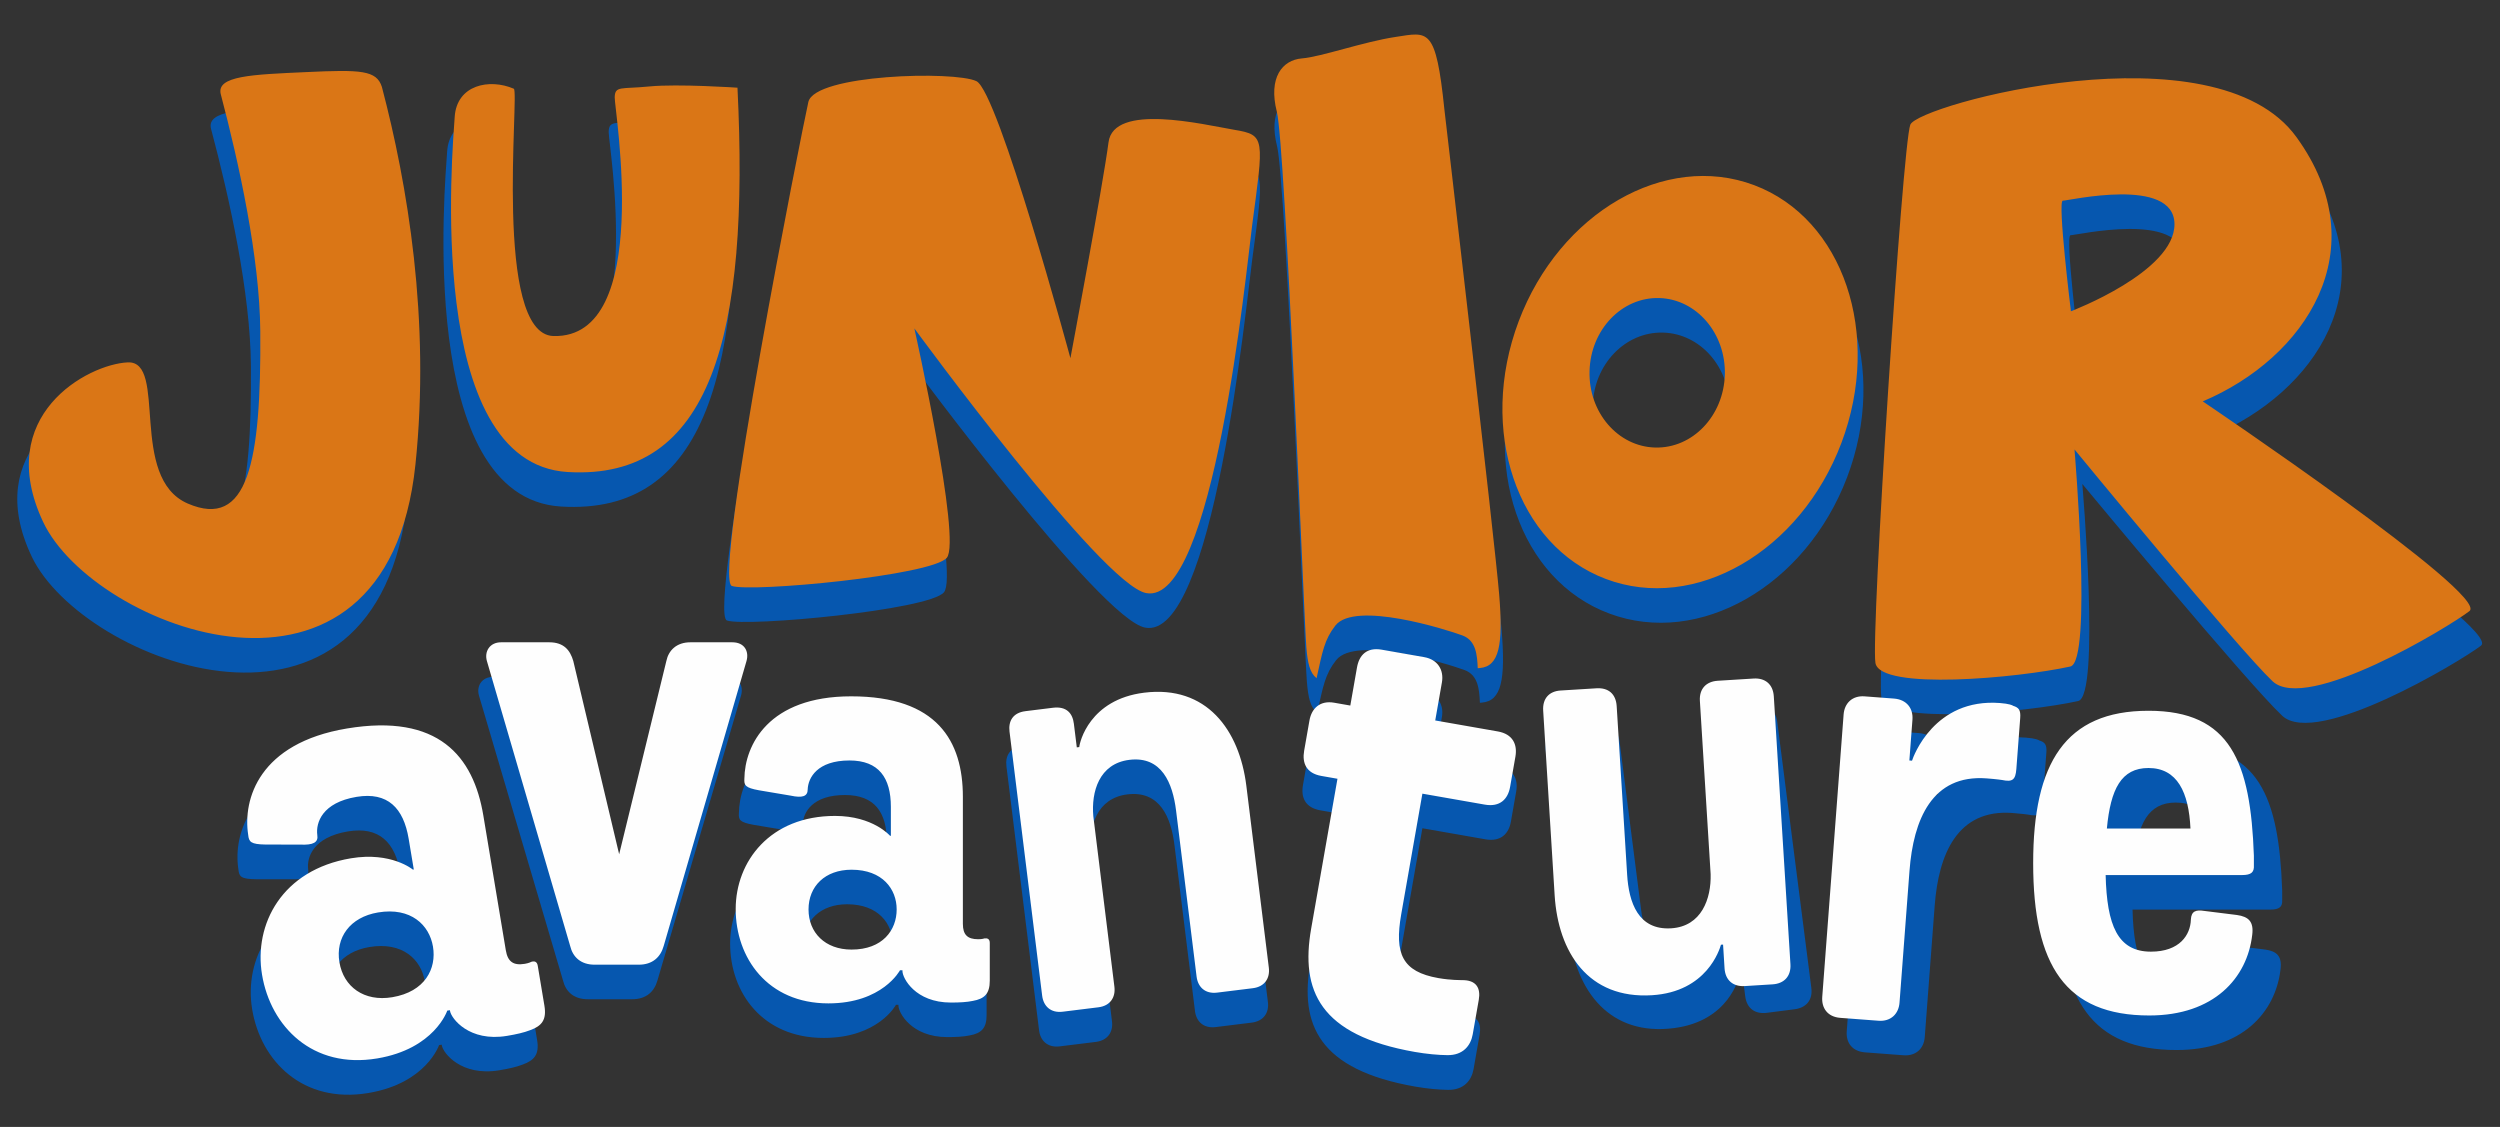
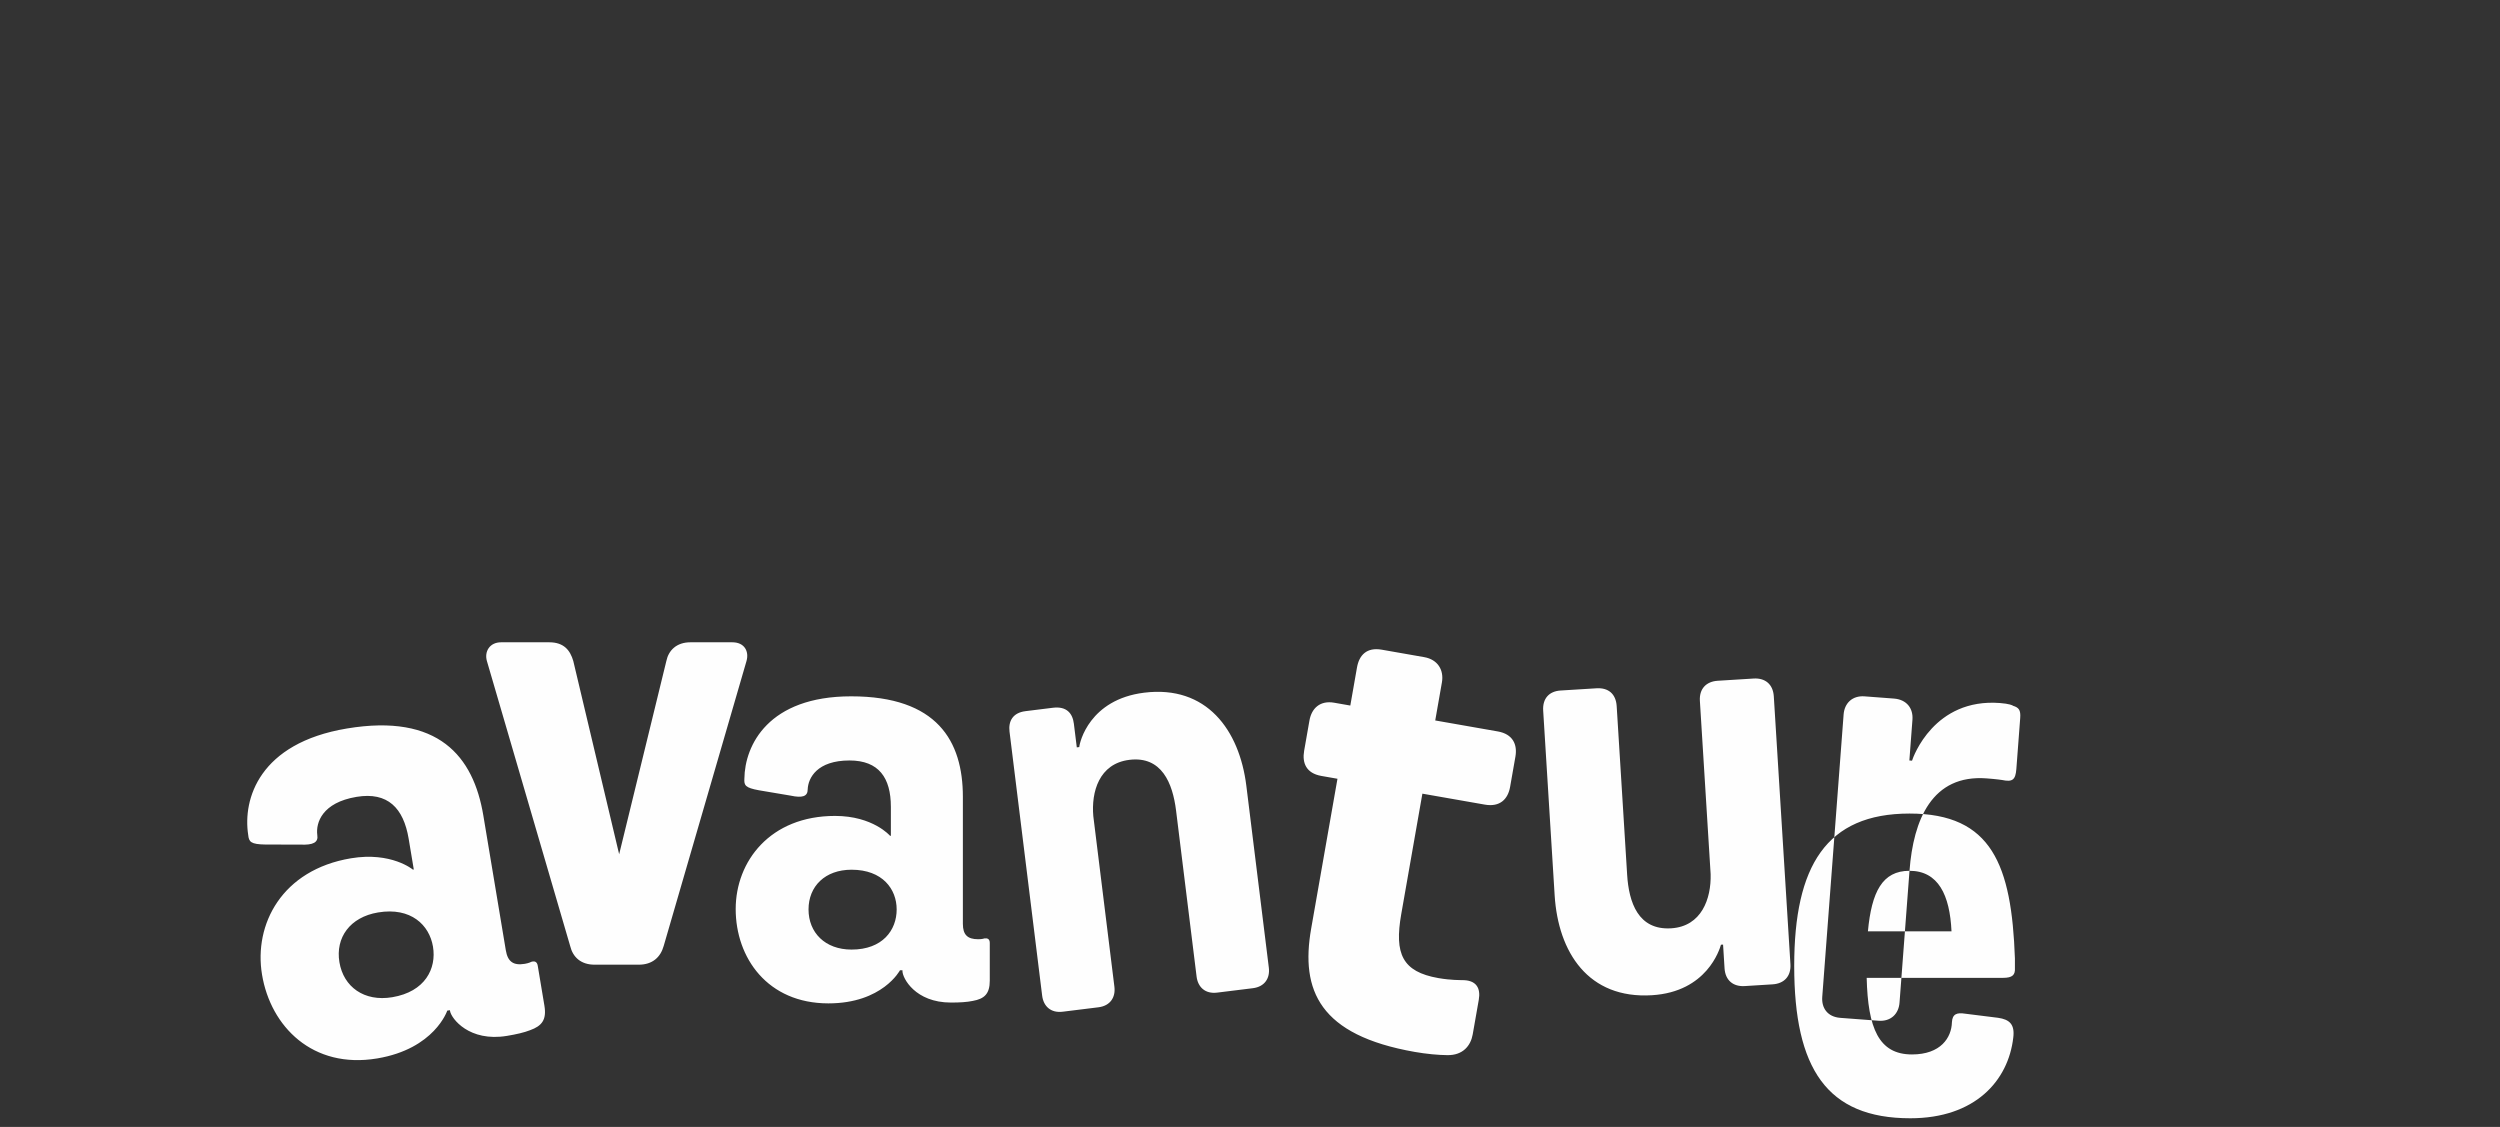
<svg xmlns="http://www.w3.org/2000/svg" viewBox="0 0 579 261">
  <rect x="0" y="0" width="579" height="261" fill="#333333" stroke="none" />
  <g fill="none" fill-rule="evenodd">
    <g fill="#0657AF">
-       <path d="M117.378 28.549c-5.706-2.434-13.326-.905-13.817 6.515-.475 7.429-7.198 80.247 26.402 82.254 33.574 2.007 42.573-31.645 39.711-89.008 0 0-13.895-.931-20.575-.29-6.689.657-8.068-.205-8.129 2.544-.077 2.758 9.086 55.895-14.326 55.263-14.162-.393-7.887-56.689-9.266-57.278M289.984 60.344c2.715-20.365 3.206-21.065-4.129-22.277-7.327-1.239-28.264-6.302-29.436 2.92-1.181 9.222-8.904 49.969-8.904 49.969s-16.852-61.736-21.981-64.161c-5.129-2.425-37.78-1.597-39.289 4.825-1.482 6.43-22.385 110.542-17.886 112.088 4.5 1.529 46.78-2.399 50.262-6.532 3.474-4.124-7.594-53.12-7.594-53.12s43.806 59.319 54.184 61.301c15.731 3.031 23.351-74.245 24.773-85.013M347.751 145.635c-.957-11.784-12.791-112.2-12.791-112.2-2.009-19.246-3.733-18.025-11.413-16.881-7.663 1.153-17.42 4.628-21.938 4.978-4.543.376-7.869 4.415-5.835 12.347 1.999 7.916 6.362 117.554 6.896 123.975.304 3.716.802 5.97 2.395 7.22 1.378-6.143 1.788-8.865 4.375-12.174 4.542-5.813 25.945.881 29.748 2.281 3.188 1.173 3.424 4.577 3.556 7.581.174-.017.332-.03.473-.041 4.534-.376 5.516-5.303 4.534-17.086M481.428 80.091s-3.181-25.659-1.888-25.616c1.293.034 25.971-5.696 26.101 5.388.121 11.092-24.213 20.228-24.213 20.228m30.824 20.869c23.937-10.016 40.987-35.129 21.895-61.223-19.076-26.086-88.431-7.489-90.267-2.86-1.845 4.636-9.274 118.253-8.154 124.674 1.112 6.421 33.333 3.484 45.572.811 5.198-1.153.966-50.276.966-50.276s38.307 46.212 46.288 53.675c7.956 7.463 41.22-12.535 46.056-16.232 4.835-3.714-62.356-48.569-62.356-48.569M384.221 111.652c-8.741-.23-15.619-8.18-15.335-17.735.25-9.555 7.551-17.129 16.291-16.89 8.715.239 15.593 8.18 15.344 17.744-.285 9.563-7.552 17.111-16.3 16.881M407.39 50.89c-20.833-7.77-45.486 6.336-55.071 31.525-9.577 25.181-.449 51.908 20.385 59.677 20.834 7.789 45.478-6.336 55.072-31.516 9.568-25.19.439-51.907-20.386-59.686M86.537 28.115c-1.259-3.851-4.896-4.013-17.697-3.415-12.765.572-21.066.871-19.963 5.14 4.267 16.036 9.102 37.853 9.232 54.862.25 30.611-2.957 45.879-16.938 39.927-13.955-5.96-4.663-33.122-14.042-32.703-9.352.427-31.505 12.287-19.791 36.956 11.715 24.668 80.233 51.002 87.043-13.278 3.542-33.498-1.871-64.989-7.844-87.489M88.823 238.964c7.702-1.284 10.396-6.647 9.547-11.734-.831-4.985-5.12-9.184-12.822-7.9-6.572 1.096-10.001 5.85-9.051 11.547.951 5.696 5.754 9.183 12.326 8.087zm26.572-10.912c.441 2.644 1.758 3.575 4.428 3.13 1.026-.171 1.506-.46 1.506-.46.702-.222 1.352-.121 1.521.896l1.545 9.258c.543 3.255-.589 4.698-3.379 5.687-1.387.545-3.218.954-5.375 1.314-8.832 1.472-13.016-3.999-13.304-5.728l-.035-.205-.616.104s-2.955 8.857-16.408 11.1c-15.096 2.516-24.869-7.356-26.872-19.36-1.951-11.699 4.706-24.31 20.829-26.998 9.447-1.575 14.472 2.606 14.472 2.606l.206-.035-1.188-7.121c-1.188-7.121-4.879-10.897-12.17-9.681-8.01 1.336-9.556 5.985-9.184 8.85.289 1.73-.979 2.359-3.956 2.228l-8.128-.004c-3.49-.046-3.9-.605-4.069-2.249-1.271-8.258 2.58-21.237 23.118-24.662 21.36-3.561 29.559 6.365 31.85 20.098l5.209 31.232zM152.259 227.092c-.729 2.579-2.603 4.332-5.83 4.332h-10.307c-3.228 0-5.101-1.753-5.726-4.332l-19.469-66.006c-.625-2.165.625-4.331 3.332-4.331h11.244c3.435 0 4.893 1.857 5.622 4.331l10.723 44.761 11.036-44.761c.521-2.474 2.395-4.331 5.622-4.331h9.786c2.915 0 3.956 2.166 3.332 4.331l-19.365 66.006zM196.184 227.923c7.256 0 10.545-4.504 10.545-9.297 0-4.695-3.289-9.2-10.545-9.2-6.191 0-10.061 3.834-10.061 9.2 0 5.367 3.87 9.297 10.061 9.297zm26.023-5.942c0 2.492 1.064 3.546 3.58 3.546.967 0 1.451-.192 1.451-.192.677-.096 1.258.096 1.258 1.055v8.721c0 3.067-1.258 4.217-3.967 4.697-1.354.287-3.095.383-5.127.383-8.32 0-11.319-5.655-11.319-7.285v-.191h-.58s-4.063 7.667-16.736 7.667c-14.221 0-21.67-10.542-21.67-21.852 0-11.021 8.029-21.563 23.217-21.563 8.901 0 12.867 4.6 12.867 4.6h.193v-6.708c0-6.709-2.805-10.735-9.673-10.735-7.546 0-9.675 4.026-9.771 6.709 0 1.629-1.258 2.013-3.967 1.438l-7.449-1.246c-3.192-.576-3.482-1.151-3.386-2.684.097-7.763 5.611-19.072 24.959-19.072 20.122 0 26.12 10.35 26.12 23.289v29.423zM272.002 195.711c-.785-6.346-3.34-12.668-10.911-11.731-7.085.877-8.933 7.45-8.438 13.05l4.886 39.517c.296 2.403-.933 4.41-3.748 4.759l-8.348 1.032c-2.814.349-4.496-1.298-4.793-3.702l-7.56-61.149c-.297-2.403.739-4.386 3.748-4.758l6.406-.793c3.203-.396 4.593 1.287 4.89 3.69l.678 5.481.583-.073c.063-1.082 2.38-11.032 15.192-12.617 14.56-1.802 22.248 8.57 23.852 21.551l5.207 42.111c.296 2.403-.934 4.411-3.748 4.759l-8.348 1.033c-2.815.348-4.496-1.299-4.793-3.702l-4.755-38.458z" />
-       <path d="M347.005 177.43c3.538.621 4.645 3.029 4.148 5.855l-1.229 7.008c-.496 2.826-2.357 4.714-5.895 4.093l-14.607-2.564-4.899 27.92c-1.607 9.156.25 13.327 8.694 14.809 3.081.541 5.215.449 5.443.489 3.542-.077 4.481 1.953 4.025 4.552l-1.409 8.026c-.457 2.6-2.262 4.846-5.899 4.791-2.113-.022-4.893-.277-7.631-.758-22.254-3.907-26.79-14.258-24.27-28.614l6.09-34.702-3.766-.661c-3.538-.621-4.53-3.01-4.035-5.835l1.23-7.009c.496-2.826 2.471-4.693 5.78-4.112l3.766.661 1.547-8.816c.496-2.826 2.242-4.734 5.78-4.112l9.929 1.743c3.195.56 4.645 3.029 4.148 5.855l-1.547 8.817 14.607 2.564zM380.069 210.629c.822 6.416 3.423 12.703 11.078 11.724 7.067-.905 8.92-7.465 8.394-13.129l-5.105-39.858c-.361-2.819 1.206-4.6 3.856-4.939l8.342-1.068c2.65-.338 4.617.991 4.977 3.81l7.895 61.633c.36 2.819-1.207 4.601-3.857 4.94l-6.477.829c-2.65.339-4.617-.991-4.977-3.809l-.697-5.445-.492.063c-.255 1.12-2.568 11.099-15.327 12.731-14.819 1.897-22.533-8.479-24.214-21.603l-5.441-42.483c-.361-2.819 1.108-4.587 3.758-4.926l8.343-1.068c2.748-.352 4.616.991 4.976 3.809l4.968 38.789zM448.08 209.678l-2.311 30.545c-.195 2.571-2.003 4.399-4.911 4.179l-8.928-.676c-3.011-.228-4.42-2.3-4.226-4.87l4.949-65.409c.196-2.572 2.004-4.4 4.911-4.18l6.852.518c3.011.229 4.524 2.308 4.33 4.879l-.716 9.462.623.047c.278-.91 5.169-14.503 20.534-13.34 2.181.165 2.989.536 3.084.648 1.327.41 1.807.964 1.666 2.815l-.894 11.826c-.194 2.572-.96 3.032-3.324 2.542-.105-.008-1.239-.197-3.626-.378-12.771-.966-17.117 9.565-18.013 21.392M503.908 185.872c-6.354 0-8.856 4.863-9.723 14.019h19.542c-.384-8.392-3.08-14.019-9.819-14.019m9.916 35.095c.096-2.002 1.251-2.288 3.08-2.002l7.701.953c2.697.382 3.948 1.526 3.563 4.578-1.156 10.014-8.953 18.691-24.068 18.691-19.542 0-27.147-11.539-27.147-35.286 0-23.174 7.509-35.285 26.955-35.285 19.254 0 23.874 11.921 24.645 33.569v2.194c.096 1.621-.578 2.288-2.792 2.288h-31.865c.289 11.636 2.792 17.739 10.59 17.739 6.738 0 9.241-3.91 9.338-7.439" />
-     </g>
-     <path d="M118.995 20.548c-5.653-2.434-13.201-.905-13.688 6.515-.47 7.429-7.13 80.248 26.154 82.255 33.259 2.006 42.173-31.645 39.338-89.009 0 0-13.764-.931-20.382-.29-6.626.657-7.992-.205-8.051 2.544-.078 2.758 8.999 55.895-14.192 55.263-14.03-.393-7.813-56.689-9.179-57.278M289.979 52.344c2.689-20.365 3.176-21.065-4.09-22.278-7.259-1.238-27.999-6.301-29.161 2.921-1.169 9.221-8.82 49.968-8.82 49.968s-16.693-61.735-21.774-64.16c-5.08-2.425-37.425-1.597-38.919 4.824-1.469 6.43-22.175 110.544-17.718 112.089 4.457 1.528 46.339-2.4 49.789-6.532 3.442-4.124-7.522-53.12-7.522-53.12s43.394 59.319 53.674 61.3c15.583 3.031 23.132-74.244 24.541-85.012M347.204 137.634c-.947-11.783-12.672-112.2-12.672-112.2-1.989-19.246-3.697-18.025-11.305-16.881-7.59 1.153-17.256 4.628-21.731 4.978-4.5.376-7.796 4.415-5.78 12.347 1.98 7.916 6.3 117.554 6.831 123.975.3 3.716.794 5.97 2.372 7.22 1.365-6.143 1.771-8.864 4.334-12.174 4.5-5.813 25.701.881 29.469 2.281 3.158 1.173 3.391 4.577 3.522 7.582.172-.018.329-.031.469-.042 4.491-.376 5.465-5.303 4.491-17.086M479.624 72.09s-3.151-25.659-1.87-25.616c1.281.034 25.727-5.696 25.855 5.388.119 11.092-23.985 20.228-23.985 20.228m30.534 20.869c23.713-10.016 40.603-35.128 21.689-61.223-18.897-26.086-87.599-7.489-89.418-2.86-1.827 4.636-9.188 118.253-8.077 124.674 1.101 6.422 33.019 3.484 45.144.811 5.149-1.153.956-50.276.956-50.276s37.946 46.212 45.854 53.675c7.88 7.463 40.832-12.535 45.622-16.232 4.79-3.714-61.77-48.569-61.77-48.569M383.33 103.651c-8.659-.23-15.473-8.18-15.191-17.735.248-9.555 7.48-17.129 16.138-16.89 8.633.239 15.447 8.181 15.199 17.744-.282 9.563-7.48 17.111-16.146 16.881m22.952-60.762c-20.639-7.77-45.059 6.336-54.555 31.525-9.486 25.181-.444 51.908 20.195 59.677 20.638 7.789 45.051-6.335 54.554-31.516 9.478-25.189.435-51.907-20.194-59.686M88.442 20.114c-1.247-3.851-4.85-4.013-17.53-3.416-12.646.573-20.869.872-19.776 5.141 4.227 16.036 9.017 37.852 9.145 54.861.248 30.612-2.929 45.879-16.778 39.928-13.825-5.96-4.62-33.122-13.91-32.703-9.265.426-31.21 12.287-19.605 36.955 11.604 24.669 79.479 51.002 86.224-13.278 3.51-33.497-1.853-64.988-7.77-87.488" fill="#DA7616" />
-     <path d="M90.835 230.958c7.63-1.273 10.292-6.631 9.443-11.718-.832-4.984-5.088-9.189-12.717-7.917-6.511 1.086-9.902 5.834-8.952 11.531.951 5.698 5.715 9.19 12.226 8.104zm26.313-10.872c.442 2.645 1.748 3.577 4.393 3.137 1.017-.17 1.492-.458 1.492-.458.695-.221 1.339-.12 1.509.898l1.544 9.257c.543 3.256-.576 4.697-3.34 5.681-1.373.543-3.187.95-5.324 1.306-8.749 1.459-12.903-4.017-13.191-5.747l-.035-.203-.61.102s-2.915 8.851-16.242 11.074c-14.954 2.494-24.654-7.39-26.656-19.394-1.952-11.699 4.626-24.298 20.597-26.962 9.36-1.56 14.345 2.626 14.345 2.626l.204-.033-1.188-7.121c-1.188-7.121-4.851-10.902-12.074-9.697-7.935 1.323-9.46 5.969-9.087 8.835.288 1.729-.966 2.356-3.916 2.221l-8.054-.016c-3.459-.05-3.866-.61-4.035-2.254-1.273-8.258 2.523-21.229 22.869-24.622 21.16-3.529 29.3 6.405 31.59 20.138l5.209 31.232zM153.708 219.091c-.722 2.579-2.578 4.332-5.775 4.332h-10.211c-3.197 0-5.053-1.753-5.672-4.332l-19.286-66.006c-.619-2.165.619-4.331 3.3-4.331h11.139c3.403 0 4.847 1.857 5.569 4.331l10.623 44.761 10.932-44.761c.516-2.474 2.372-4.331 5.569-4.331h9.695c2.888 0 3.919 2.166 3.3 4.331l-19.183 66.006zM197.222 219.923c7.188 0 10.446-4.504 10.446-9.297 0-4.695-3.258-9.2-10.446-9.2-6.134 0-9.967 3.834-9.967 9.2 0 5.367 3.833 9.297 9.967 9.297zm25.781-5.942c0 2.492 1.054 3.546 3.546 3.546.959 0 1.438-.192 1.438-.192.671-.096 1.246.096 1.246 1.055v8.721c0 3.067-1.246 4.217-3.93 4.697-1.342.287-3.067.383-5.08.383-8.242 0-11.213-5.655-11.213-7.285v-.191h-.575s-4.025 7.667-16.58 7.667c-14.089 0-21.468-10.542-21.468-21.852 0-11.021 7.954-21.563 23.002-21.563 8.816 0 12.746 4.6 12.746 4.6h.192v-6.708c0-6.709-2.78-10.735-9.584-10.735-7.476 0-9.584 4.026-9.68 6.709 0 1.629-1.246 2.013-3.93 1.438l-7.379-1.246c-3.163-.576-3.45-1.151-3.355-2.684.096-7.763 5.559-19.072 24.727-19.072 19.935 0 25.877 10.35 25.877 23.289v29.423zM272.377 187.724c-.785-6.346-3.324-12.669-10.823-11.742-7.018.868-8.842 7.438-8.344 13.038l4.885 39.517c.297 2.403-.92 4.408-3.708 4.752l-8.268 1.023c-2.788.345-4.456-1.304-4.754-3.708l-7.559-61.149c-.298-2.403.726-4.384 3.707-4.752l6.345-.786c3.173-.391 4.553 1.292 4.85 3.697l.678 5.479.576-.071c.062-1.081 2.347-11.027 15.038-12.597 14.421-1.782 22.05 8.598 23.654 21.577l5.207 42.113c.297 2.403-.92 4.408-3.708 4.753l-8.268 1.022c-2.788.345-4.456-1.304-4.754-3.707l-4.754-38.459zM346.868 169.395c3.505.615 4.597 3.021 4.102 5.847l-1.231 7.008c-.496 2.826-2.342 4.715-5.847 4.101l-14.468-2.539-4.9 27.92c-1.606 9.156.226 13.322 8.591 14.791 3.052.535 5.166.44 5.392.479 3.51-.083 4.436 1.945 3.98 4.544l-1.409 8.026c-.456 2.599-2.249 4.848-5.852 4.799-2.094-.018-4.847-.268-7.56-.745-22.042-3.868-26.52-14.208-24-28.563l6.09-34.703-3.731-.654c-3.504-.616-4.483-3.001-3.987-5.827l1.229-7.008c.497-2.827 2.455-4.696 5.734-4.121l3.73.655 1.547-8.818c.496-2.825 2.23-4.735 5.734-4.12l9.834 1.726c3.166.556 4.597 3.02 4.101 5.847l-1.548 8.816 14.469 2.539zM376.844 202.569c.401 6.456 2.569 12.901 10.199 12.428 7.043-.438 9.296-6.863 9.14-12.548l-2.49-40.109c-.176-2.836 1.487-4.51 4.129-4.674l8.314-.517c2.642-.164 4.5 1.292 4.676 4.129l3.85 62.02c.176 2.837-1.488 4.512-4.129 4.676l-6.457.401c-2.64.164-4.499-1.292-4.674-4.129l-.34-5.479-.489.031c-.325 1.1-3.251 10.906-15.969 11.695-14.772.918-21.731-9.944-22.55-23.15l-2.654-42.75c-.176-2.837 1.389-4.504 4.031-4.669l8.315-.515c2.739-.171 4.499 1.291 4.675 4.128l2.423 39.032zM442.239 201.676l-2.311 30.545c-.195 2.571-1.988 4.4-4.868 4.183l-8.844-.669c-2.983-.226-4.377-2.297-4.183-4.868l4.949-65.409c.195-2.571 1.988-4.4 4.868-4.182l6.787.513c2.983.226 4.481 2.304 4.287 4.875l-.716 9.462.617.047c.275-.91 5.131-14.507 20.351-13.354 2.161.163 2.96.534 3.055.644 1.314.41 1.789.963 1.649 2.815l-.895 11.827c-.194 2.57-.953 3.03-3.295 2.543-.103-.008-1.226-.197-3.592-.375-12.65-.957-16.963 9.577-17.859 21.403M497.584 177.871c-6.294 0-8.773 4.863-9.632 14.019h19.36c-.382-8.392-3.052-14.019-9.728-14.019m9.823 35.095c.095-2.002 1.24-2.288 3.052-2.002l7.629.953c2.671.382 3.91 1.526 3.529 4.578-1.144 10.014-8.87 18.691-23.843 18.691-19.359 0-26.893-11.539-26.893-35.286 0-23.174 7.439-35.285 26.703-35.285 19.073 0 23.651 11.921 24.414 33.569v2.194c.096 1.621-.572 2.288-2.766 2.288h-31.566c.286 11.636 2.766 17.739 10.49 17.739 6.676 0 9.156-3.91 9.251-7.439" fill="#FEFEFE" />
+       </g>
+     <path d="M90.835 230.958c7.63-1.273 10.292-6.631 9.443-11.718-.832-4.984-5.088-9.189-12.717-7.917-6.511 1.086-9.902 5.834-8.952 11.531.951 5.698 5.715 9.19 12.226 8.104zm26.313-10.872c.442 2.645 1.748 3.577 4.393 3.137 1.017-.17 1.492-.458 1.492-.458.695-.221 1.339-.12 1.509.898l1.544 9.257c.543 3.256-.576 4.697-3.34 5.681-1.373.543-3.187.95-5.324 1.306-8.749 1.459-12.903-4.017-13.191-5.747l-.035-.203-.61.102s-2.915 8.851-16.242 11.074c-14.954 2.494-24.654-7.39-26.656-19.394-1.952-11.699 4.626-24.298 20.597-26.962 9.36-1.56 14.345 2.626 14.345 2.626l.204-.033-1.188-7.121c-1.188-7.121-4.851-10.902-12.074-9.697-7.935 1.323-9.46 5.969-9.087 8.835.288 1.729-.966 2.356-3.916 2.221l-8.054-.016c-3.459-.05-3.866-.61-4.035-2.254-1.273-8.258 2.523-21.229 22.869-24.622 21.16-3.529 29.3 6.405 31.59 20.138l5.209 31.232zM153.708 219.091c-.722 2.579-2.578 4.332-5.775 4.332h-10.211c-3.197 0-5.053-1.753-5.672-4.332l-19.286-66.006c-.619-2.165.619-4.331 3.3-4.331h11.139c3.403 0 4.847 1.857 5.569 4.331l10.623 44.761 10.932-44.761c.516-2.474 2.372-4.331 5.569-4.331h9.695c2.888 0 3.919 2.166 3.3 4.331l-19.183 66.006zM197.222 219.923c7.188 0 10.446-4.504 10.446-9.297 0-4.695-3.258-9.2-10.446-9.2-6.134 0-9.967 3.834-9.967 9.2 0 5.367 3.833 9.297 9.967 9.297zm25.781-5.942c0 2.492 1.054 3.546 3.546 3.546.959 0 1.438-.192 1.438-.192.671-.096 1.246.096 1.246 1.055v8.721c0 3.067-1.246 4.217-3.93 4.697-1.342.287-3.067.383-5.08.383-8.242 0-11.213-5.655-11.213-7.285v-.191h-.575s-4.025 7.667-16.58 7.667c-14.089 0-21.468-10.542-21.468-21.852 0-11.021 7.954-21.563 23.002-21.563 8.816 0 12.746 4.6 12.746 4.6h.192v-6.708c0-6.709-2.78-10.735-9.584-10.735-7.476 0-9.584 4.026-9.68 6.709 0 1.629-1.246 2.013-3.93 1.438l-7.379-1.246c-3.163-.576-3.45-1.151-3.355-2.684.096-7.763 5.559-19.072 24.727-19.072 19.935 0 25.877 10.35 25.877 23.289v29.423zM272.377 187.724c-.785-6.346-3.324-12.669-10.823-11.742-7.018.868-8.842 7.438-8.344 13.038l4.885 39.517c.297 2.403-.92 4.408-3.708 4.752l-8.268 1.023c-2.788.345-4.456-1.304-4.754-3.708l-7.559-61.149c-.298-2.403.726-4.384 3.707-4.752l6.345-.786c3.173-.391 4.553 1.292 4.85 3.697l.678 5.479.576-.071c.062-1.081 2.347-11.027 15.038-12.597 14.421-1.782 22.05 8.598 23.654 21.577l5.207 42.113c.297 2.403-.92 4.408-3.708 4.753l-8.268 1.022c-2.788.345-4.456-1.304-4.754-3.707l-4.754-38.459zM346.868 169.395c3.505.615 4.597 3.021 4.102 5.847l-1.231 7.008c-.496 2.826-2.342 4.715-5.847 4.101l-14.468-2.539-4.9 27.92c-1.606 9.156.226 13.322 8.591 14.791 3.052.535 5.166.44 5.392.479 3.51-.083 4.436 1.945 3.98 4.544l-1.409 8.026c-.456 2.599-2.249 4.848-5.852 4.799-2.094-.018-4.847-.268-7.56-.745-22.042-3.868-26.52-14.208-24-28.563l6.09-34.703-3.731-.654c-3.504-.616-4.483-3.001-3.987-5.827l1.229-7.008c.497-2.827 2.455-4.696 5.734-4.121l3.73.655 1.547-8.818c.496-2.825 2.23-4.735 5.734-4.12l9.834 1.726c3.166.556 4.597 3.02 4.101 5.847l-1.548 8.816 14.469 2.539zM376.844 202.569c.401 6.456 2.569 12.901 10.199 12.428 7.043-.438 9.296-6.863 9.14-12.548l-2.49-40.109c-.176-2.836 1.487-4.51 4.129-4.674l8.314-.517c2.642-.164 4.5 1.292 4.676 4.129l3.85 62.02c.176 2.837-1.488 4.512-4.129 4.676l-6.457.401c-2.64.164-4.499-1.292-4.674-4.129l-.34-5.479-.489.031c-.325 1.1-3.251 10.906-15.969 11.695-14.772.918-21.731-9.944-22.55-23.15l-2.654-42.75c-.176-2.837 1.389-4.504 4.031-4.669l8.315-.515c2.739-.171 4.499 1.291 4.675 4.128l2.423 39.032zM442.239 201.676l-2.311 30.545c-.195 2.571-1.988 4.4-4.868 4.183l-8.844-.669c-2.983-.226-4.377-2.297-4.183-4.868l4.949-65.409c.195-2.571 1.988-4.4 4.868-4.182l6.787.513c2.983.226 4.481 2.304 4.287 4.875l-.716 9.462.617.047c.275-.91 5.131-14.507 20.351-13.354 2.161.163 2.96.534 3.055.644 1.314.41 1.789.963 1.649 2.815l-.895 11.827c-.194 2.57-.953 3.03-3.295 2.543-.103-.008-1.226-.197-3.592-.375-12.65-.957-16.963 9.577-17.859 21.403c-6.294 0-8.773 4.863-9.632 14.019h19.36c-.382-8.392-3.052-14.019-9.728-14.019m9.823 35.095c.095-2.002 1.24-2.288 3.052-2.002l7.629.953c2.671.382 3.91 1.526 3.529 4.578-1.144 10.014-8.87 18.691-23.843 18.691-19.359 0-26.893-11.539-26.893-35.286 0-23.174 7.439-35.285 26.703-35.285 19.073 0 23.651 11.921 24.414 33.569v2.194c.096 1.621-.572 2.288-2.766 2.288h-31.566c.286 11.636 2.766 17.739 10.49 17.739 6.676 0 9.156-3.91 9.251-7.439" fill="#FEFEFE" />
  </g>
</svg>